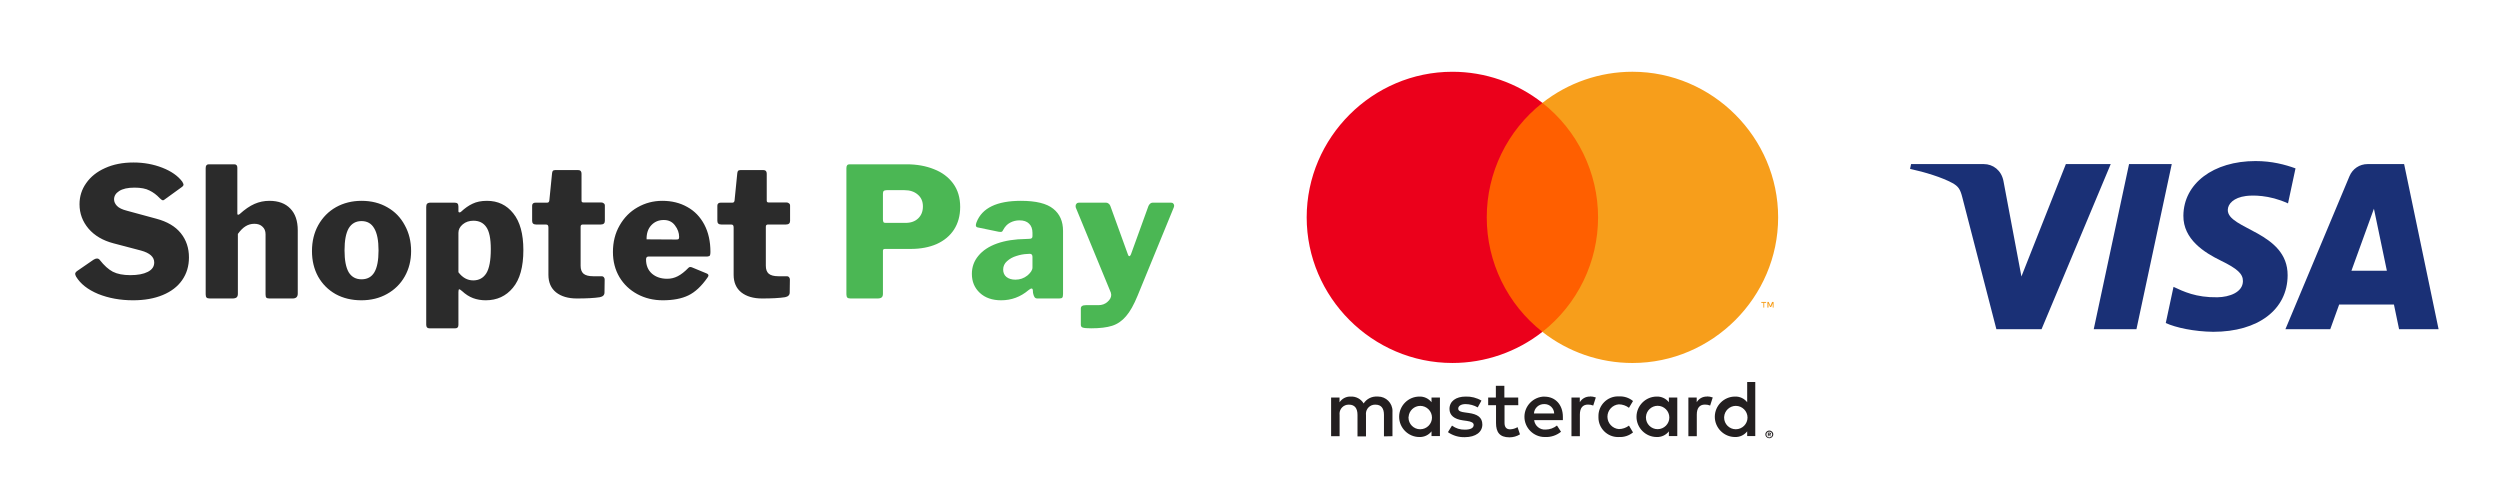
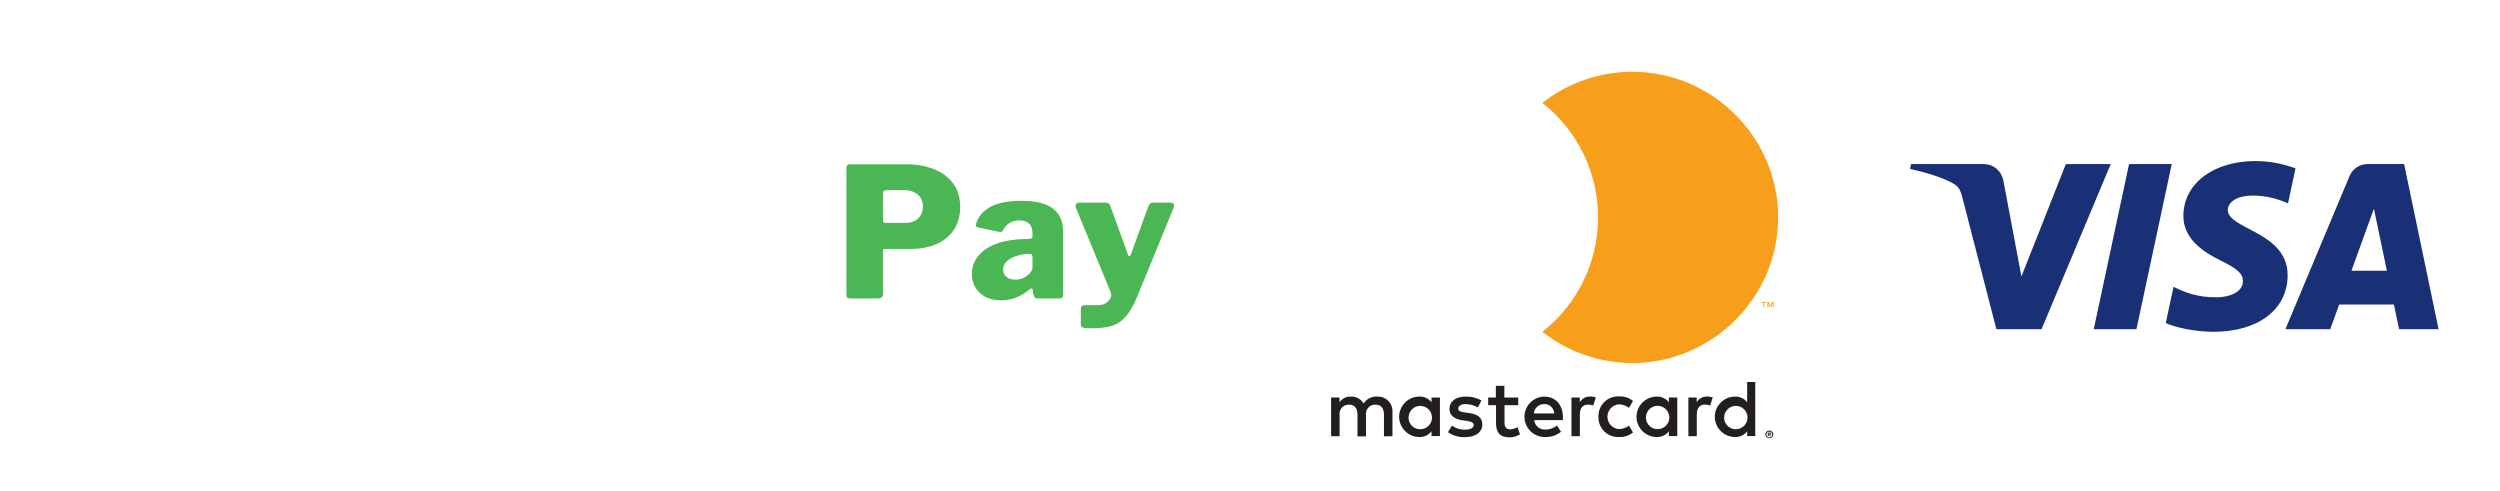
<svg xmlns="http://www.w3.org/2000/svg" xmlns:ns1="http://www.serif.com/" width="100%" height="100%" viewBox="0 0 560 110" version="1.1" xml:space="preserve" style="fill-rule:evenodd;clip-rule:evenodd;stroke-linejoin:round;stroke-miterlimit:2;">
  <g id="moznosti-platby" transform="matrix(0.912,0,0,0.733,0,0)">
    <rect x="0" y="0" width="614" height="150" style="fill:none;" />
    <g>
      <clipPath id="_clip1">
        <rect x="0" y="0" width="614" height="150" />
      </clipPath>
      <g clip-path="url(#_clip1)">
        <g id="Logo-Mastercard-základní--vertikální-" ns1:id="Logo Mastercard základní (vertikální)" transform="matrix(0.994,0,0,1.236,305.876,3.2)">
          <rect x="0" y="0" width="146.8" height="120.41" style="fill:none;" />
          <path d="M36.35,105.26L36.35,99.26C36.356,99.178 36.359,99.096 36.359,99.014C36.359,97.061 34.751,95.454 32.799,95.454C32.729,95.454 32.659,95.456 32.59,95.46C31.246,95.372 29.955,96.025 29.23,97.16C28.569,96.059 27.354,95.405 26.07,95.46C24.952,95.403 23.885,95.945 23.27,96.88L23.27,95.7L21.19,95.7L21.19,105.26L23.29,105.26L23.29,100C23.276,99.9 23.269,99.798 23.269,99.697C23.269,98.468 24.281,97.457 25.509,97.457C25.55,97.457 25.59,97.458 25.63,97.46C27.01,97.46 27.71,98.36 27.71,99.98L27.71,105.3L29.81,105.3L29.81,100C29.797,99.903 29.791,99.805 29.791,99.707C29.791,98.473 30.807,97.457 32.041,97.457C32.077,97.457 32.114,97.458 32.15,97.46C33.57,97.46 34.25,98.36 34.25,99.98L34.25,105.3L36.35,105.26ZM67.42,95.7L64,95.7L64,92.8L61.9,92.8L61.9,95.7L60,95.7L60,97.6L61.94,97.6L61.94,102C61.94,104.22 62.8,105.54 65.26,105.54C66.179,105.543 67.08,105.287 67.86,104.8L67.26,103.02C66.702,103.353 66.069,103.539 65.42,103.56C64.42,103.56 64.04,102.92 64.04,101.96L64.04,97.6L67.44,97.6L67.42,95.7ZM85.16,95.46C84.128,95.43 83.159,95.968 82.64,96.86L82.64,95.7L80.58,95.7L80.58,105.26L82.66,105.26L82.66,99.9C82.66,98.32 83.34,97.44 84.66,97.44C85.105,97.434 85.547,97.515 85.96,97.68L86.6,95.68C86.125,95.51 85.624,95.422 85.12,95.42L85.16,95.46ZM58.34,96.46C57.163,95.76 55.809,95.413 54.44,95.46C52.02,95.46 50.44,96.62 50.44,98.52C50.44,100.08 51.6,101.04 53.74,101.34L54.74,101.48C55.88,101.64 56.42,101.94 56.42,102.48C56.42,103.22 55.66,103.64 54.24,103.64C53.098,103.673 51.978,103.321 51.06,102.64L50.06,104.26C51.271,105.106 52.723,105.541 54.2,105.5C56.96,105.5 58.56,104.2 58.56,102.38C58.56,100.56 57.3,99.82 55.22,99.52L54.22,99.38C53.32,99.26 52.6,99.08 52.6,98.44C52.6,97.8 53.28,97.32 54.42,97.32C55.474,97.332 56.507,97.615 57.42,98.14L58.34,96.46ZM114.05,95.46C113.018,95.43 112.049,95.968 111.53,96.86L111.53,95.7L109.47,95.7L109.47,105.26L111.55,105.26L111.55,99.9C111.55,98.32 112.23,97.44 113.55,97.44C113.995,97.434 114.437,97.515 114.85,97.68L115.49,95.68C115.015,95.51 114.514,95.422 114.01,95.42L114.05,95.46ZM87.25,100.46C87.248,100.519 87.247,100.578 87.247,100.638C87.247,103.287 89.427,105.468 92.077,105.468C92.168,105.468 92.259,105.465 92.35,105.46C93.598,105.524 94.827,105.117 95.79,104.32L94.79,102.64C94.071,103.188 93.194,103.49 92.29,103.5C90.704,103.372 89.468,102.031 89.468,100.44C89.468,98.849 90.704,97.508 92.29,97.38C93.194,97.39 94.071,97.692 94.79,98.24L95.79,96.56C94.827,95.763 93.598,95.356 92.35,95.42C92.259,95.415 92.168,95.412 92.077,95.412C89.427,95.412 87.247,97.593 87.247,100.242C87.247,100.302 87.248,100.361 87.25,100.42L87.25,100.46ZM106.73,105.22L106.73,95.7L104.65,95.7L104.65,96.86C103.934,95.939 102.816,95.417 101.65,95.46C98.907,95.46 96.65,97.717 96.65,100.46C96.65,103.203 98.907,105.46 101.65,105.46C102.816,105.503 103.934,104.981 104.65,104.06L104.65,105.22L106.73,105.22ZM98.99,100.46C99.08,98.941 100.354,97.74 101.875,97.74C103.46,97.74 104.765,99.045 104.765,100.63C104.765,102.21 103.47,103.512 101.89,103.52L101.854,103.52C100.279,103.52 98.984,102.225 98.984,100.65C98.984,100.587 98.986,100.523 98.99,100.46ZM73.89,95.46C71.174,95.498 68.96,97.743 68.96,100.46C68.96,103.203 71.217,105.46 73.96,105.46L74.03,105.46C75.468,105.534 76.884,105.07 78,104.16L77,102.62C76.211,103.253 75.232,103.605 74.22,103.62C72.799,103.742 71.522,102.697 71.36,101.28L78.46,101.28L78.46,100.48C78.46,97.48 76.6,95.48 73.92,95.48L73.89,95.46ZM73.89,97.32C73.907,97.32 73.924,97.319 73.941,97.319C75.222,97.319 76.283,98.359 76.31,99.64L71.31,99.64C71.385,98.313 72.522,97.275 73.85,97.32L73.89,97.32ZM126,105.22L126,91.86L124,91.86L124,96.86C123.284,95.939 122.166,95.417 121,95.46C118.257,95.46 116,97.717 116,100.46C116,103.203 118.257,105.46 121,105.46C122.166,105.503 123.284,104.981 124,104.06L124,105.22L126,105.22ZM129.47,103.87C129.6,103.868 129.729,103.892 129.85,103.94C129.965,103.987 130.07,104.055 130.16,104.14C130.248,104.226 130.319,104.328 130.37,104.44C130.472,104.676 130.472,104.944 130.37,105.18C130.319,105.292 130.248,105.394 130.16,105.48C130.07,105.565 129.965,105.633 129.85,105.68C129.73,105.733 129.601,105.76 129.47,105.76C129.084,105.757 128.732,105.531 128.57,105.18C128.469,104.944 128.469,104.676 128.57,104.44C128.621,104.328 128.692,104.226 128.78,104.14C128.87,104.055 128.975,103.987 129.09,103.94C129.22,103.888 129.36,103.864 129.5,103.87L129.47,103.87ZM129.47,105.56C129.57,105.561 129.669,105.54 129.76,105.5C129.846,105.462 129.924,105.407 129.99,105.34C130.248,105.059 130.248,104.621 129.99,104.34C129.924,104.273 129.846,104.218 129.76,104.18C129.669,104.14 129.57,104.12 129.47,104.12C129.37,104.121 129.272,104.141 129.18,104.18C129.09,104.217 129.009,104.271 128.94,104.34C128.682,104.621 128.682,105.059 128.94,105.34C129.009,105.409 129.09,105.463 129.18,105.5C129.281,105.544 129.39,105.564 129.5,105.56L129.47,105.56ZM129.53,104.37C129.623,104.365 129.715,104.394 129.79,104.45C129.852,104.501 129.886,104.58 129.88,104.66C129.883,104.727 129.857,104.792 129.81,104.84C129.752,104.893 129.678,104.924 129.6,104.93L129.89,105.26L129.66,105.26L129.39,104.93L129.3,104.93L129.3,105.26L129.11,105.26L129.11,104.38L129.53,104.37ZM129.31,104.54L129.31,104.78L129.53,104.78C129.569,104.792 129.611,104.792 129.65,104.78C129.664,104.752 129.664,104.718 129.65,104.69C129.664,104.662 129.664,104.628 129.65,104.6C129.611,104.588 129.569,104.588 129.53,104.6L129.31,104.54ZM118.31,100.48C118.4,98.961 119.674,97.76 121.195,97.76C122.78,97.76 124.085,99.065 124.085,100.65C124.085,102.23 122.79,103.532 121.21,103.54L121.174,103.54C119.599,103.54 118.304,102.245 118.304,100.67C118.304,100.607 118.306,100.543 118.31,100.48ZM48.08,105.22L48.08,95.7L46,95.7L46,96.86C45.284,95.939 44.166,95.417 43,95.46C40.257,95.46 38,97.717 38,100.46C38,103.203 40.257,105.46 43,105.46C44.166,105.503 45.284,104.981 46,104.06L46,105.22L48.08,105.22ZM40.34,100.48C40.43,98.961 41.704,97.76 43.225,97.76C44.81,97.76 46.115,99.065 46.115,100.65C46.115,102.23 44.82,103.532 43.24,103.54C43.221,103.54 43.202,103.541 43.184,103.541C41.609,103.541 40.314,102.245 40.314,100.671C40.314,100.607 40.316,100.543 40.32,100.48L40.34,100.48Z" style="fill:rgb(35,31,32);fill-rule:nonzero;" />
          <g id="_Group_">
-             <rect x="57.65" y="22.85" width="31.5" height="56.61" style="fill:rgb(255,95,0);" />
-             <path id="_Path_" d="M59.65,51.16C59.638,40.119 64.715,29.667 73.4,22.85C67.058,17.866 59.221,15.155 51.155,15.155C31.406,15.155 15.155,31.406 15.155,51.155C15.155,70.904 31.406,87.155 51.155,87.155C59.221,87.155 67.058,84.444 73.4,79.46C64.718,72.645 59.641,62.197 59.65,51.16Z" style="fill:rgb(235,0,27);fill-rule:nonzero;" />
            <path d="M131.65,51.16C131.65,70.909 115.399,87.159 95.65,87.159C87.582,87.159 79.743,84.447 73.4,79.46C82.079,72.639 87.155,62.193 87.155,51.155C87.155,40.117 82.079,29.671 73.4,22.85C79.743,17.863 87.582,15.151 95.65,15.151C115.399,15.151 131.65,31.401 131.65,51.15L131.65,51.16Z" style="fill:rgb(247,158,27);fill-rule:nonzero;" />
            <path d="M128.21,73.46L128.21,72.3L128.68,72.3L128.68,72.06L127.49,72.06L127.49,72.3L128,72.3L128,73.46L128.21,73.46ZM130.52,73.46L130.52,72.06L130.16,72.06L129.74,73.06L129.32,72.06L129,72.06L129,73.46L129.26,73.46L129.26,72.41L129.65,73.32L129.92,73.32L130.31,72.41L130.31,73.47L130.52,73.46Z" style="fill:rgb(247,158,27);fill-rule:nonzero;" />
          </g>
        </g>
        <g transform="matrix(0.601,0,0,0.748,469.136,49.037)">
          <path d="M106.952,1.476L92.517,68.945L75.064,68.945L89.5,1.476L106.952,1.476ZM180.383,45.04L189.572,19.704L194.86,45.04L180.383,45.04ZM199.856,68.945L216,68.945L201.913,1.476L187.01,1.476C183.663,1.476 180.837,3.424 179.581,6.426L153.396,68.945L171.722,68.945L175.362,58.87L197.754,58.87L199.856,68.945ZM154.306,46.917C154.38,29.108 129.677,28.128 129.85,20.173C129.901,17.751 132.208,15.179 137.251,14.52C139.756,14.193 146.643,13.942 154.463,17.54L157.525,3.233C153.326,1.708 147.92,0.241 141.199,0.241C123.949,0.241 111.805,9.414 111.703,22.546C111.594,32.259 120.37,37.676 126.985,40.907C133.783,44.214 136.068,46.332 136.039,49.29C135.994,53.819 130.614,55.814 125.596,55.894C116.819,56.032 111.727,53.524 107.667,51.633L104.504,66.416C108.582,68.29 116.108,69.916 123.917,70C142.25,70 154.246,60.941 154.306,46.917ZM82.011,1.476L53.734,68.945L35.282,68.945L21.367,15.099C20.522,11.782 19.787,10.569 17.217,9.172C13.026,6.896 6.097,4.76 0,3.436L0.417,1.476L30.114,1.476C33.898,1.476 37.304,3.995 38.163,8.354L45.513,47.399L63.675,1.476L82.011,1.476Z" style="fill:rgb(26,48,118);fill-rule:nonzero;" />
        </g>
        <g transform="matrix(1.481,0,0,1.842,17.22,48.846)">
-           <path d="M14.85,6.35C14.35,5.81 13.79,5.39 13.17,5.09C12.57,4.77 11.74,4.61 10.68,4.61C9.56,4.61 8.71,4.8 8.13,5.18C7.57,5.54 7.29,6 7.29,6.56C7.29,6.94 7.45,7.3 7.77,7.64C8.09,7.98 8.65,8.25 9.45,8.45L14.31,9.77C16.11,10.25 17.46,11.05 18.36,12.17C19.26,13.29 19.71,14.63 19.71,16.19C19.71,17.63 19.33,18.89 18.57,19.97C17.83,21.03 16.76,21.85 15.36,22.43C13.96,23.01 12.32,23.3 10.44,23.3C8.32,23.3 6.39,22.95 4.65,22.25C2.93,21.53 1.71,20.57 0.99,19.37C0.89,19.17 0.84,19.02 0.84,18.92C0.84,18.76 0.95,18.6 1.17,18.44L3.87,16.58C4.09,16.44 4.28,16.37 4.44,16.37C4.64,16.37 4.8,16.45 4.92,16.61C5.64,17.53 6.36,18.18 7.08,18.56C7.82,18.94 8.79,19.13 9.99,19.13C11.21,19.13 12.17,18.95 12.87,18.59C13.59,18.23 13.95,17.71 13.95,17.03C13.95,16.11 13.22,15.45 11.76,15.05L7.2,13.85C5.44,13.39 4.06,12.58 3.06,11.42C2.06,10.24 1.56,8.89 1.56,7.37C1.56,6.07 1.93,4.9 2.67,3.86C3.41,2.8 4.45,1.97 5.79,1.37C7.15,0.75 8.72,0.44 10.5,0.44C12.22,0.44 13.82,0.73 15.3,1.31C16.78,1.89 17.88,2.66 18.6,3.62C18.74,3.86 18.81,4.03 18.81,4.13C18.81,4.23 18.74,4.34 18.6,4.46L15.66,6.59C15.58,6.67 15.49,6.71 15.39,6.71C15.27,6.71 15.09,6.59 14.85,6.35ZM23.173,23C22.913,23 22.733,22.95 22.633,22.85C22.533,22.75 22.483,22.57 22.483,22.31L22.483,1.37C22.483,0.95 22.653,0.74 22.993,0.74L27.223,0.74C27.563,0.74 27.733,0.93 27.733,1.31L27.733,8.9C27.733,9.04 27.773,9.11 27.853,9.11C27.913,9.11 27.993,9.08 28.093,9.02C28.973,8.22 29.803,7.65 30.583,7.31C31.363,6.97 32.183,6.8 33.043,6.8C34.543,6.8 35.703,7.23 36.523,8.09C37.343,8.93 37.753,10.13 37.753,11.69L37.753,22.19C37.753,22.73 37.473,23 36.913,23L33.043,23C32.803,23 32.633,22.95 32.533,22.85C32.453,22.75 32.413,22.57 32.413,22.31L32.413,12.35C32.413,11.81 32.243,11.39 31.903,11.09C31.583,10.77 31.133,10.61 30.553,10.61C30.013,10.61 29.523,10.75 29.083,11.03C28.663,11.29 28.243,11.71 27.823,12.29L27.823,22.22C27.823,22.5 27.753,22.7 27.613,22.82C27.473,22.94 27.243,23 26.923,23L23.173,23ZM48.301,23.3C46.701,23.3 45.281,22.96 44.041,22.28C42.801,21.58 41.831,20.61 41.131,19.37C40.451,18.13 40.111,16.72 40.111,15.14C40.111,13.52 40.461,12.08 41.161,10.82C41.881,9.54 42.861,8.55 44.1,7.85C45.361,7.15 46.771,6.8 48.331,6.8C49.951,6.8 51.381,7.16 52.621,7.88C53.861,8.58 54.821,9.57 55.501,10.85C56.201,12.11 56.551,13.54 56.551,15.14C56.551,16.7 56.201,18.1 55.501,19.34C54.801,20.58 53.821,21.55 52.561,22.25C51.321,22.95 49.901,23.3 48.301,23.3ZM48.331,19.82C49.291,19.82 50.001,19.43 50.461,18.65C50.92,17.87 51.151,16.66 51.151,15.02C51.151,13.38 50.911,12.16 50.431,11.36C49.971,10.56 49.271,10.16 48.331,10.16C47.391,10.16 46.681,10.56 46.201,11.36C45.74,12.16 45.511,13.38 45.511,15.02C45.511,16.64 45.74,17.85 46.201,18.65C46.681,19.43 47.391,19.82 48.331,19.82ZM63.709,7.1C63.969,7.1 64.149,7.15 64.249,7.25C64.349,7.35 64.399,7.52 64.399,7.76L64.399,8.51C64.399,8.65 64.459,8.72 64.579,8.72C64.679,8.72 64.769,8.68 64.849,8.6C65.469,8.02 66.099,7.58 66.739,7.28C67.399,6.96 68.199,6.8 69.139,6.8C70.939,6.8 72.389,7.49 73.489,8.87C74.609,10.25 75.169,12.28 75.169,14.96C75.169,17.76 74.589,19.85 73.429,21.23C72.289,22.61 70.789,23.3 68.929,23.3C68.169,23.3 67.469,23.18 66.829,22.94C66.189,22.7 65.579,22.31 64.999,21.77C64.759,21.57 64.609,21.47 64.549,21.47C64.449,21.47 64.399,21.62 64.399,21.92L64.399,27.38C64.399,27.76 64.229,27.95 63.889,27.95L59.569,27.95C59.229,27.95 59.059,27.75 59.059,27.35L59.059,7.82C59.059,7.56 59.109,7.38 59.209,7.28C59.329,7.16 59.529,7.1 59.809,7.1L63.709,7.1ZM64.399,18.65C65.079,19.55 65.899,20 66.859,20C67.799,20 68.519,19.61 69.019,18.83C69.519,18.03 69.769,16.69 69.769,14.81C69.769,13.07 69.519,11.85 69.019,11.15C68.539,10.45 67.829,10.1 66.889,10.1C66.189,10.1 65.599,10.3 65.119,10.7C64.639,11.1 64.399,11.57 64.399,12.11L64.399,18.65ZM85.024,10.73C84.784,10.73 84.664,10.85 84.664,11.09L84.664,17.57C84.664,18.17 84.824,18.61 85.144,18.89C85.484,19.17 86.013,19.31 86.734,19.31L88.174,19.31C88.314,19.31 88.424,19.36 88.504,19.46C88.604,19.56 88.653,19.69 88.653,19.85L88.624,22.01C88.624,22.43 88.364,22.69 87.844,22.79C86.944,22.93 85.674,23 84.034,23C82.594,23 81.444,22.66 80.584,21.98C79.744,21.3 79.324,20.33 79.324,19.07L79.324,11.24C79.324,11.06 79.294,10.93 79.234,10.85C79.174,10.77 79.064,10.73 78.903,10.73L77.284,10.73C76.844,10.73 76.624,10.53 76.624,10.13L76.624,7.61C76.624,7.27 76.824,7.1 77.224,7.1L79.144,7.1C79.324,7.1 79.434,6.99 79.474,6.77L79.924,2.27C79.944,2.07 79.984,1.93 80.044,1.85C80.124,1.75 80.254,1.7 80.434,1.7L84.274,1.7C84.634,1.7 84.814,1.9 84.814,2.3L84.814,6.77C84.814,6.97 84.914,7.07 85.114,7.07L88.084,7.07C88.263,7.07 88.403,7.12 88.504,7.22C88.624,7.3 88.684,7.42 88.684,7.58L88.684,10.13C88.684,10.53 88.454,10.73 87.994,10.73L85.024,10.73ZM95.514,16.52C95.514,17.52 95.844,18.31 96.504,18.89C97.164,19.45 98.004,19.73 99.024,19.73C99.644,19.73 100.224,19.59 100.764,19.31C101.324,19.03 101.924,18.56 102.564,17.9C102.644,17.82 102.734,17.78 102.834,17.78C102.934,17.78 103.034,17.8 103.134,17.84L105.594,18.86C105.774,18.94 105.864,19.05 105.864,19.19C105.864,19.27 105.814,19.38 105.714,19.52C104.714,20.96 103.654,21.95 102.534,22.49C101.414,23.03 100.004,23.3 98.304,23.3C96.744,23.3 95.334,22.96 94.074,22.28C92.814,21.6 91.824,20.66 91.104,19.46C90.384,18.24 90.024,16.85 90.024,15.29C90.024,13.63 90.394,12.16 91.134,10.88C91.874,9.58 92.864,8.58 94.104,7.88C95.364,7.16 96.734,6.8 98.214,6.8C99.774,6.8 101.154,7.14 102.354,7.82C103.554,8.48 104.494,9.45 105.174,10.73C105.854,12.01 106.194,13.53 106.194,15.29C106.194,15.57 106.164,15.76 106.104,15.86C106.064,15.96 105.924,16.02 105.684,16.04L95.934,16.04C95.654,16.04 95.514,16.2 95.514,16.52ZM100.494,13.22C100.694,13.22 100.824,13.2 100.884,13.16C100.964,13.1 101.004,12.98 101.004,12.8C101.004,12.12 100.774,11.48 100.314,10.88C99.874,10.28 99.254,9.98 98.454,9.98C97.614,9.98 96.924,10.27 96.384,10.85C95.844,11.43 95.584,12.21 95.604,13.19L100.494,13.22ZM115.741,10.73C115.501,10.73 115.381,10.85 115.381,11.09L115.381,17.57C115.381,18.17 115.541,18.61 115.861,18.89C116.201,19.17 116.731,19.31 117.451,19.31L118.891,19.31C119.031,19.31 119.141,19.36 119.221,19.46C119.321,19.56 119.371,19.69 119.371,19.85L119.341,22.01C119.341,22.43 119.081,22.69 118.561,22.79C117.661,22.93 116.391,23 114.751,23C113.311,23 112.161,22.66 111.301,21.98C110.461,21.3 110.041,20.33 110.041,19.07L110.041,11.24C110.041,11.06 110.011,10.93 109.951,10.85C109.891,10.77 109.781,10.73 109.621,10.73L108.001,10.73C107.561,10.73 107.341,10.53 107.341,10.13L107.341,7.61C107.341,7.27 107.541,7.1 107.941,7.1L109.861,7.1C110.041,7.1 110.151,6.99 110.191,6.77L110.641,2.27C110.661,2.07 110.701,1.93 110.761,1.85C110.841,1.75 110.971,1.7 111.151,1.7L114.991,1.7C115.351,1.7 115.531,1.9 115.531,2.3L115.531,6.77C115.531,6.97 115.631,7.07 115.831,7.07L118.801,7.07C118.981,7.07 119.121,7.12 119.221,7.22C119.341,7.3 119.401,7.42 119.401,7.58L119.401,10.13C119.401,10.53 119.171,10.73 118.711,10.73L115.741,10.73Z" style="fill:rgb(43,43,43);fill-rule:nonzero;" />
          <path d="M147.612,7.82C147.612,9.26 147.272,10.51 146.592,11.57C145.912,12.61 144.952,13.41 143.712,13.97C142.472,14.51 141.042,14.78 139.422,14.78L135.132,14.78C134.912,14.78 134.802,14.88 134.802,15.08L134.802,22.22C134.802,22.5 134.732,22.7 134.592,22.82C134.452,22.94 134.222,23 133.902,23L129.432,23C129.172,23 128.992,22.95 128.892,22.85C128.792,22.73 128.742,22.55 128.742,22.31L128.742,1.37C128.742,0.95 128.912,0.74 129.252,0.74L138.732,0.74C140.412,0.74 141.922,1.01 143.262,1.55C144.602,2.07 145.662,2.86 146.442,3.92C147.222,4.98 147.612,6.28 147.612,7.82ZM141.432,7.73C141.432,6.89 141.142,6.23 140.562,5.75C140.002,5.27 139.272,5.03 138.372,5.03L135.432,5.03C135.192,5.03 135.022,5.08 134.922,5.18C134.842,5.26 134.802,5.41 134.802,5.63L134.802,9.86C134.802,10.08 134.832,10.24 134.892,10.34C134.952,10.42 135.072,10.46 135.252,10.46L138.552,10.46C139.432,10.46 140.132,10.21 140.652,9.71C141.172,9.21 141.432,8.55 141.432,7.73ZM158.941,21.62C157.621,22.74 156.111,23.3 154.411,23.3C152.931,23.3 151.751,22.89 150.871,22.07C149.991,21.25 149.551,20.2 149.551,18.92C149.551,17.78 149.911,16.78 150.631,15.92C151.351,15.04 152.381,14.36 153.721,13.88C155.081,13.4 156.681,13.15 158.521,13.13L159.121,13.1C159.441,13.1 159.601,12.96 159.601,12.68L159.601,12.11C159.601,11.45 159.411,10.94 159.031,10.58C158.671,10.22 158.141,10.04 157.441,10.04C156.881,10.04 156.361,10.17 155.881,10.43C155.421,10.67 155.041,11.07 154.741,11.63C154.681,11.75 154.621,11.84 154.561,11.9C154.501,11.94 154.411,11.96 154.291,11.96C154.171,11.96 154.071,11.95 153.991,11.93L150.511,11.21C150.311,11.17 150.211,11.05 150.211,10.85C150.211,10.73 150.251,10.56 150.331,10.34C151.251,7.98 153.701,6.8 157.681,6.8C160.181,6.8 161.971,7.24 163.051,8.12C164.131,8.98 164.671,10.2 164.671,11.78L164.671,22.25C164.671,22.55 164.631,22.75 164.551,22.85C164.471,22.95 164.301,23 164.041,23L160.411,23C160.191,23 160.031,22.92 159.931,22.76C159.831,22.6 159.751,22.37 159.691,22.07L159.661,21.62C159.641,21.44 159.571,21.35 159.451,21.35C159.331,21.35 159.161,21.44 158.941,21.62ZM159.601,16.1C159.601,15.92 159.561,15.79 159.481,15.71C159.421,15.63 159.311,15.59 159.151,15.59L158.671,15.62C158.131,15.64 157.551,15.75 156.931,15.95C156.331,16.13 155.811,16.42 155.371,16.82C154.951,17.2 154.741,17.66 154.741,18.2C154.741,18.72 154.921,19.13 155.281,19.43C155.661,19.73 156.161,19.88 156.781,19.88C157.521,19.88 158.181,19.65 158.761,19.19C159.321,18.71 159.601,18.27 159.601,17.87L159.601,16.1ZM169.332,27.95C168.652,27.95 168.192,27.91 167.952,27.83C167.732,27.77 167.622,27.61 167.622,27.35L167.622,24.65C167.622,24.29 167.902,24.11 168.462,24.11L170.532,24.11C171.132,24.11 171.632,23.93 172.032,23.57C172.452,23.21 172.662,22.82 172.662,22.4C172.662,22.32 172.642,22.2 172.602,22.04L166.782,7.91C166.762,7.85 166.752,7.77 166.752,7.67C166.752,7.51 166.802,7.38 166.902,7.28C167.002,7.16 167.142,7.1 167.322,7.1L171.762,7.1C171.942,7.1 172.092,7.15 172.212,7.25C172.352,7.35 172.452,7.48 172.512,7.64L175.422,15.68C175.482,15.88 175.562,15.98 175.662,15.98C175.762,15.98 175.852,15.88 175.932,15.68L178.842,7.64C179.022,7.28 179.262,7.1 179.562,7.1L182.562,7.1C182.742,7.1 182.872,7.15 182.952,7.25C183.052,7.35 183.102,7.48 183.102,7.64L183.042,7.88L177.042,22.52C176.422,24.04 175.782,25.18 175.122,25.94C174.462,26.72 173.692,27.25 172.812,27.53C171.932,27.81 170.772,27.95 169.332,27.95Z" style="fill:rgb(75,183,84);fill-rule:nonzero;" />
        </g>
      </g>
    </g>
  </g>
</svg>